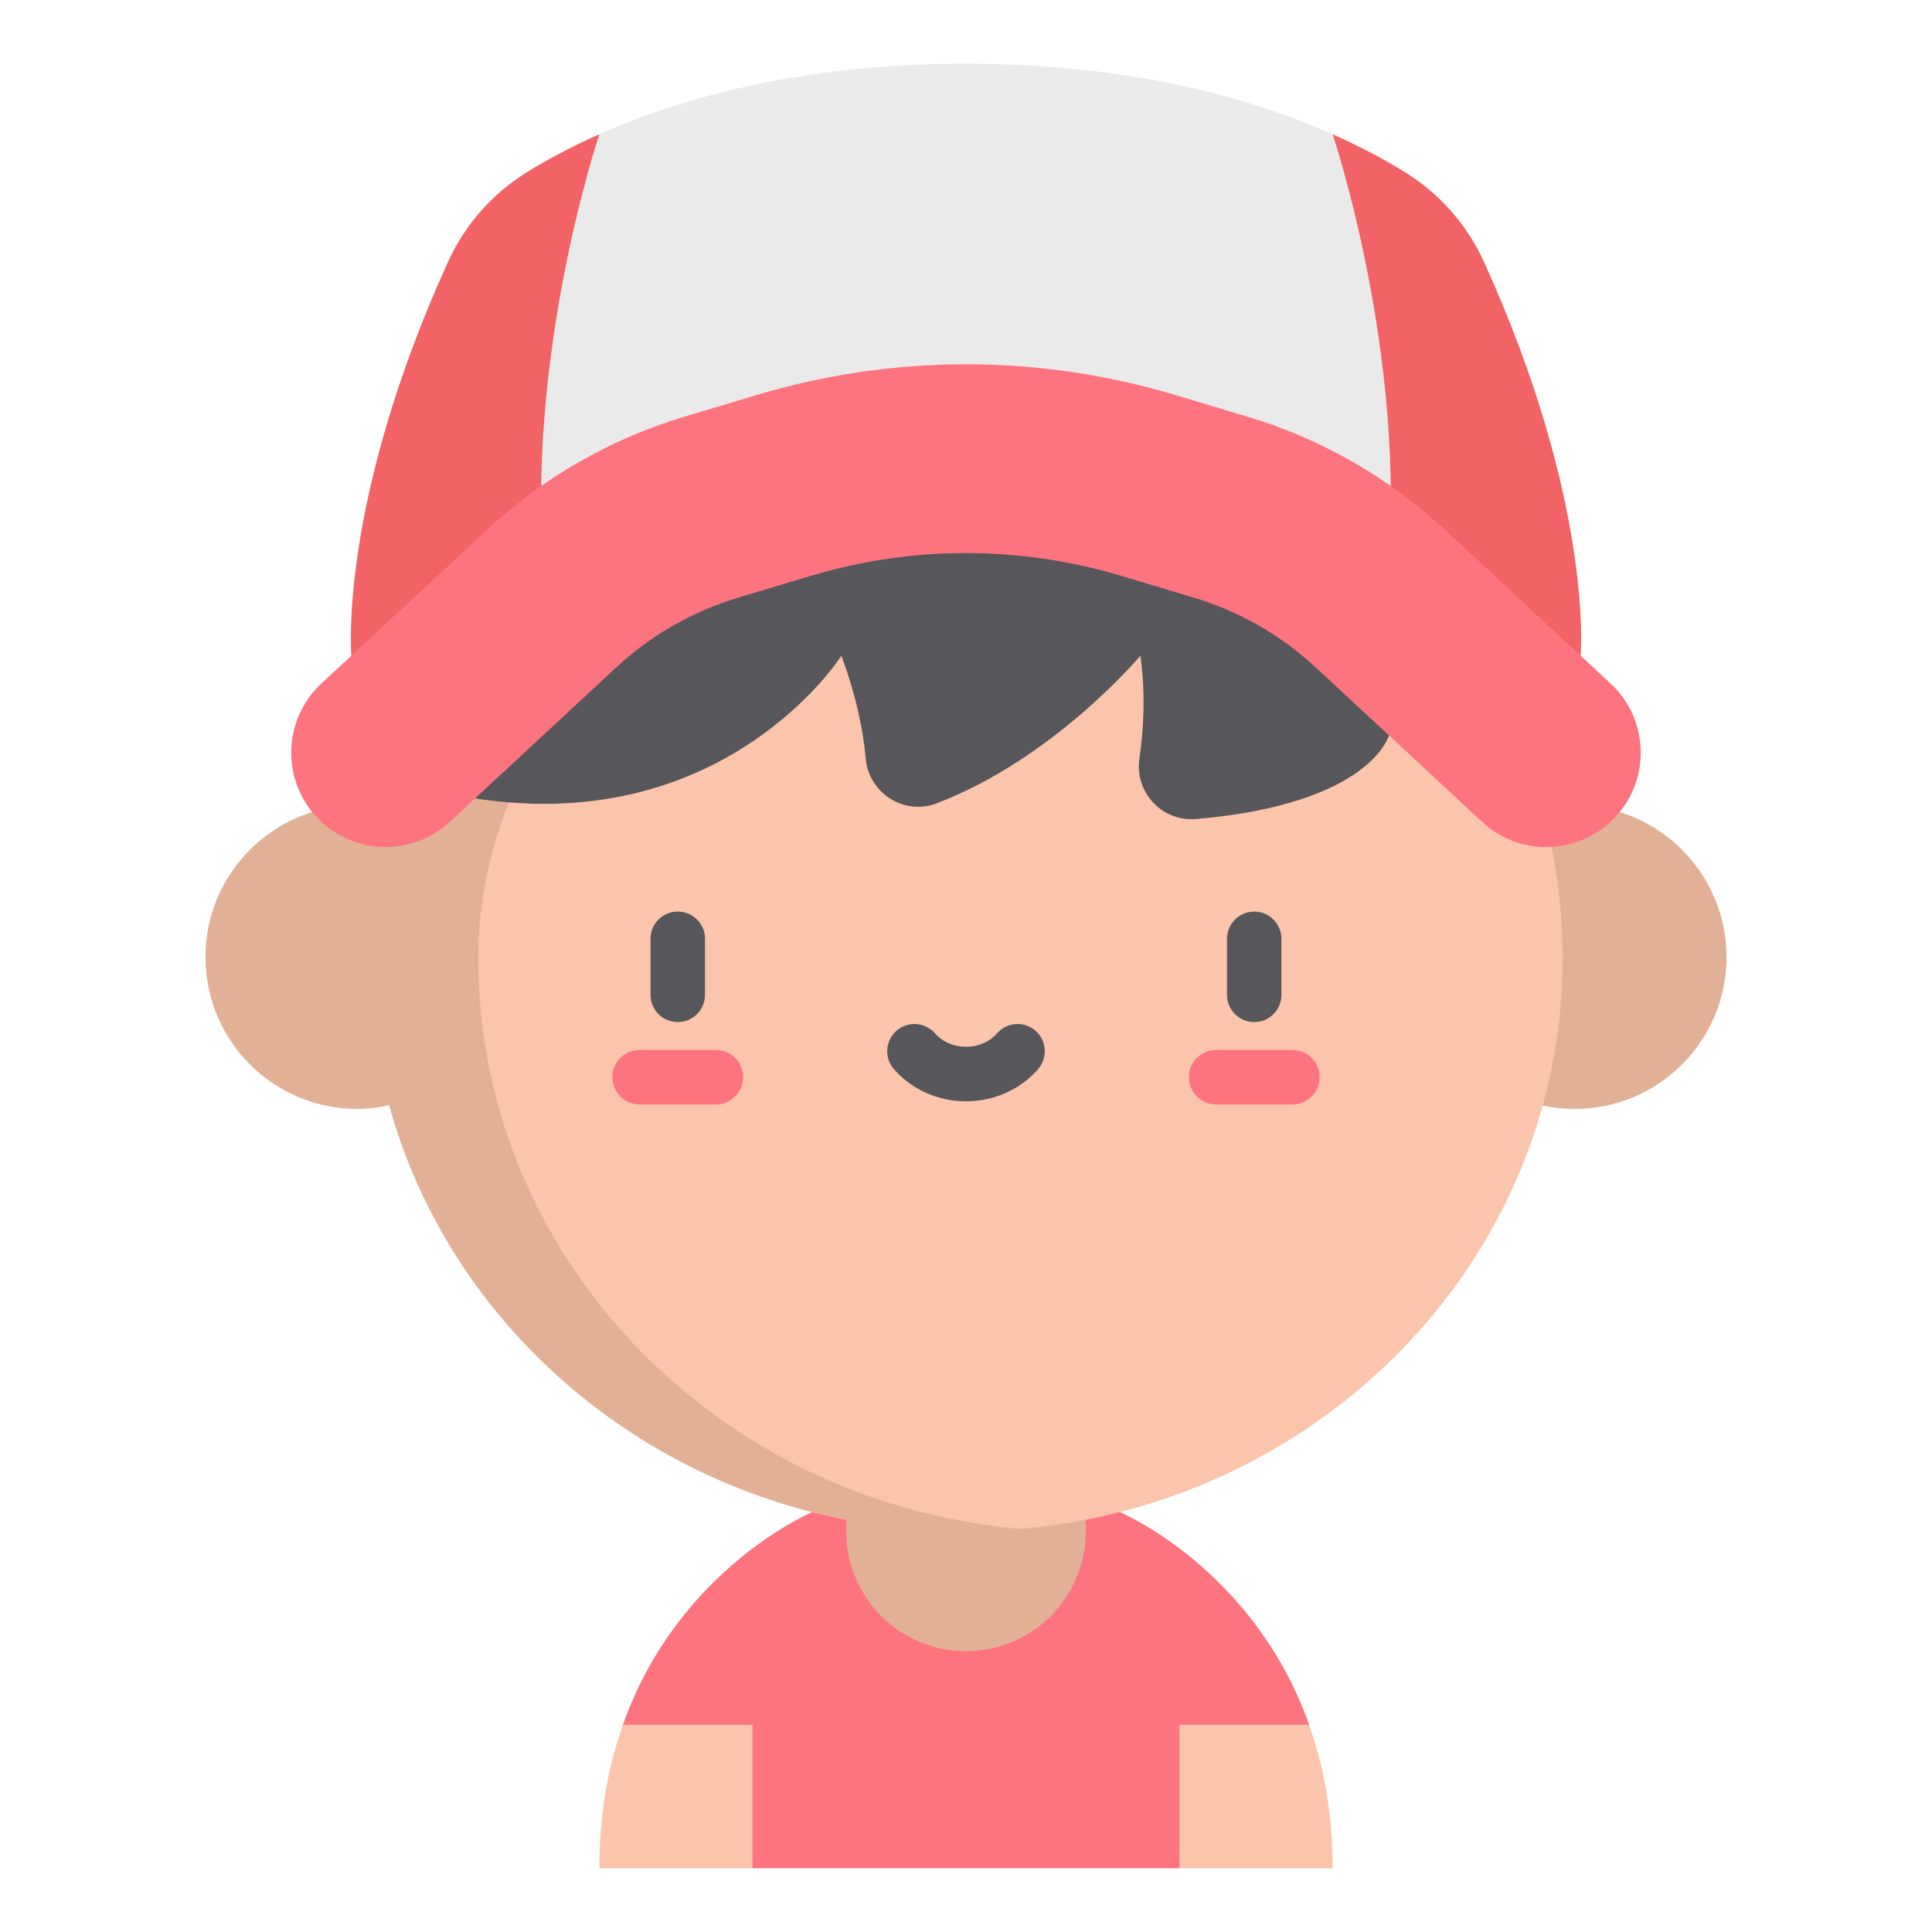
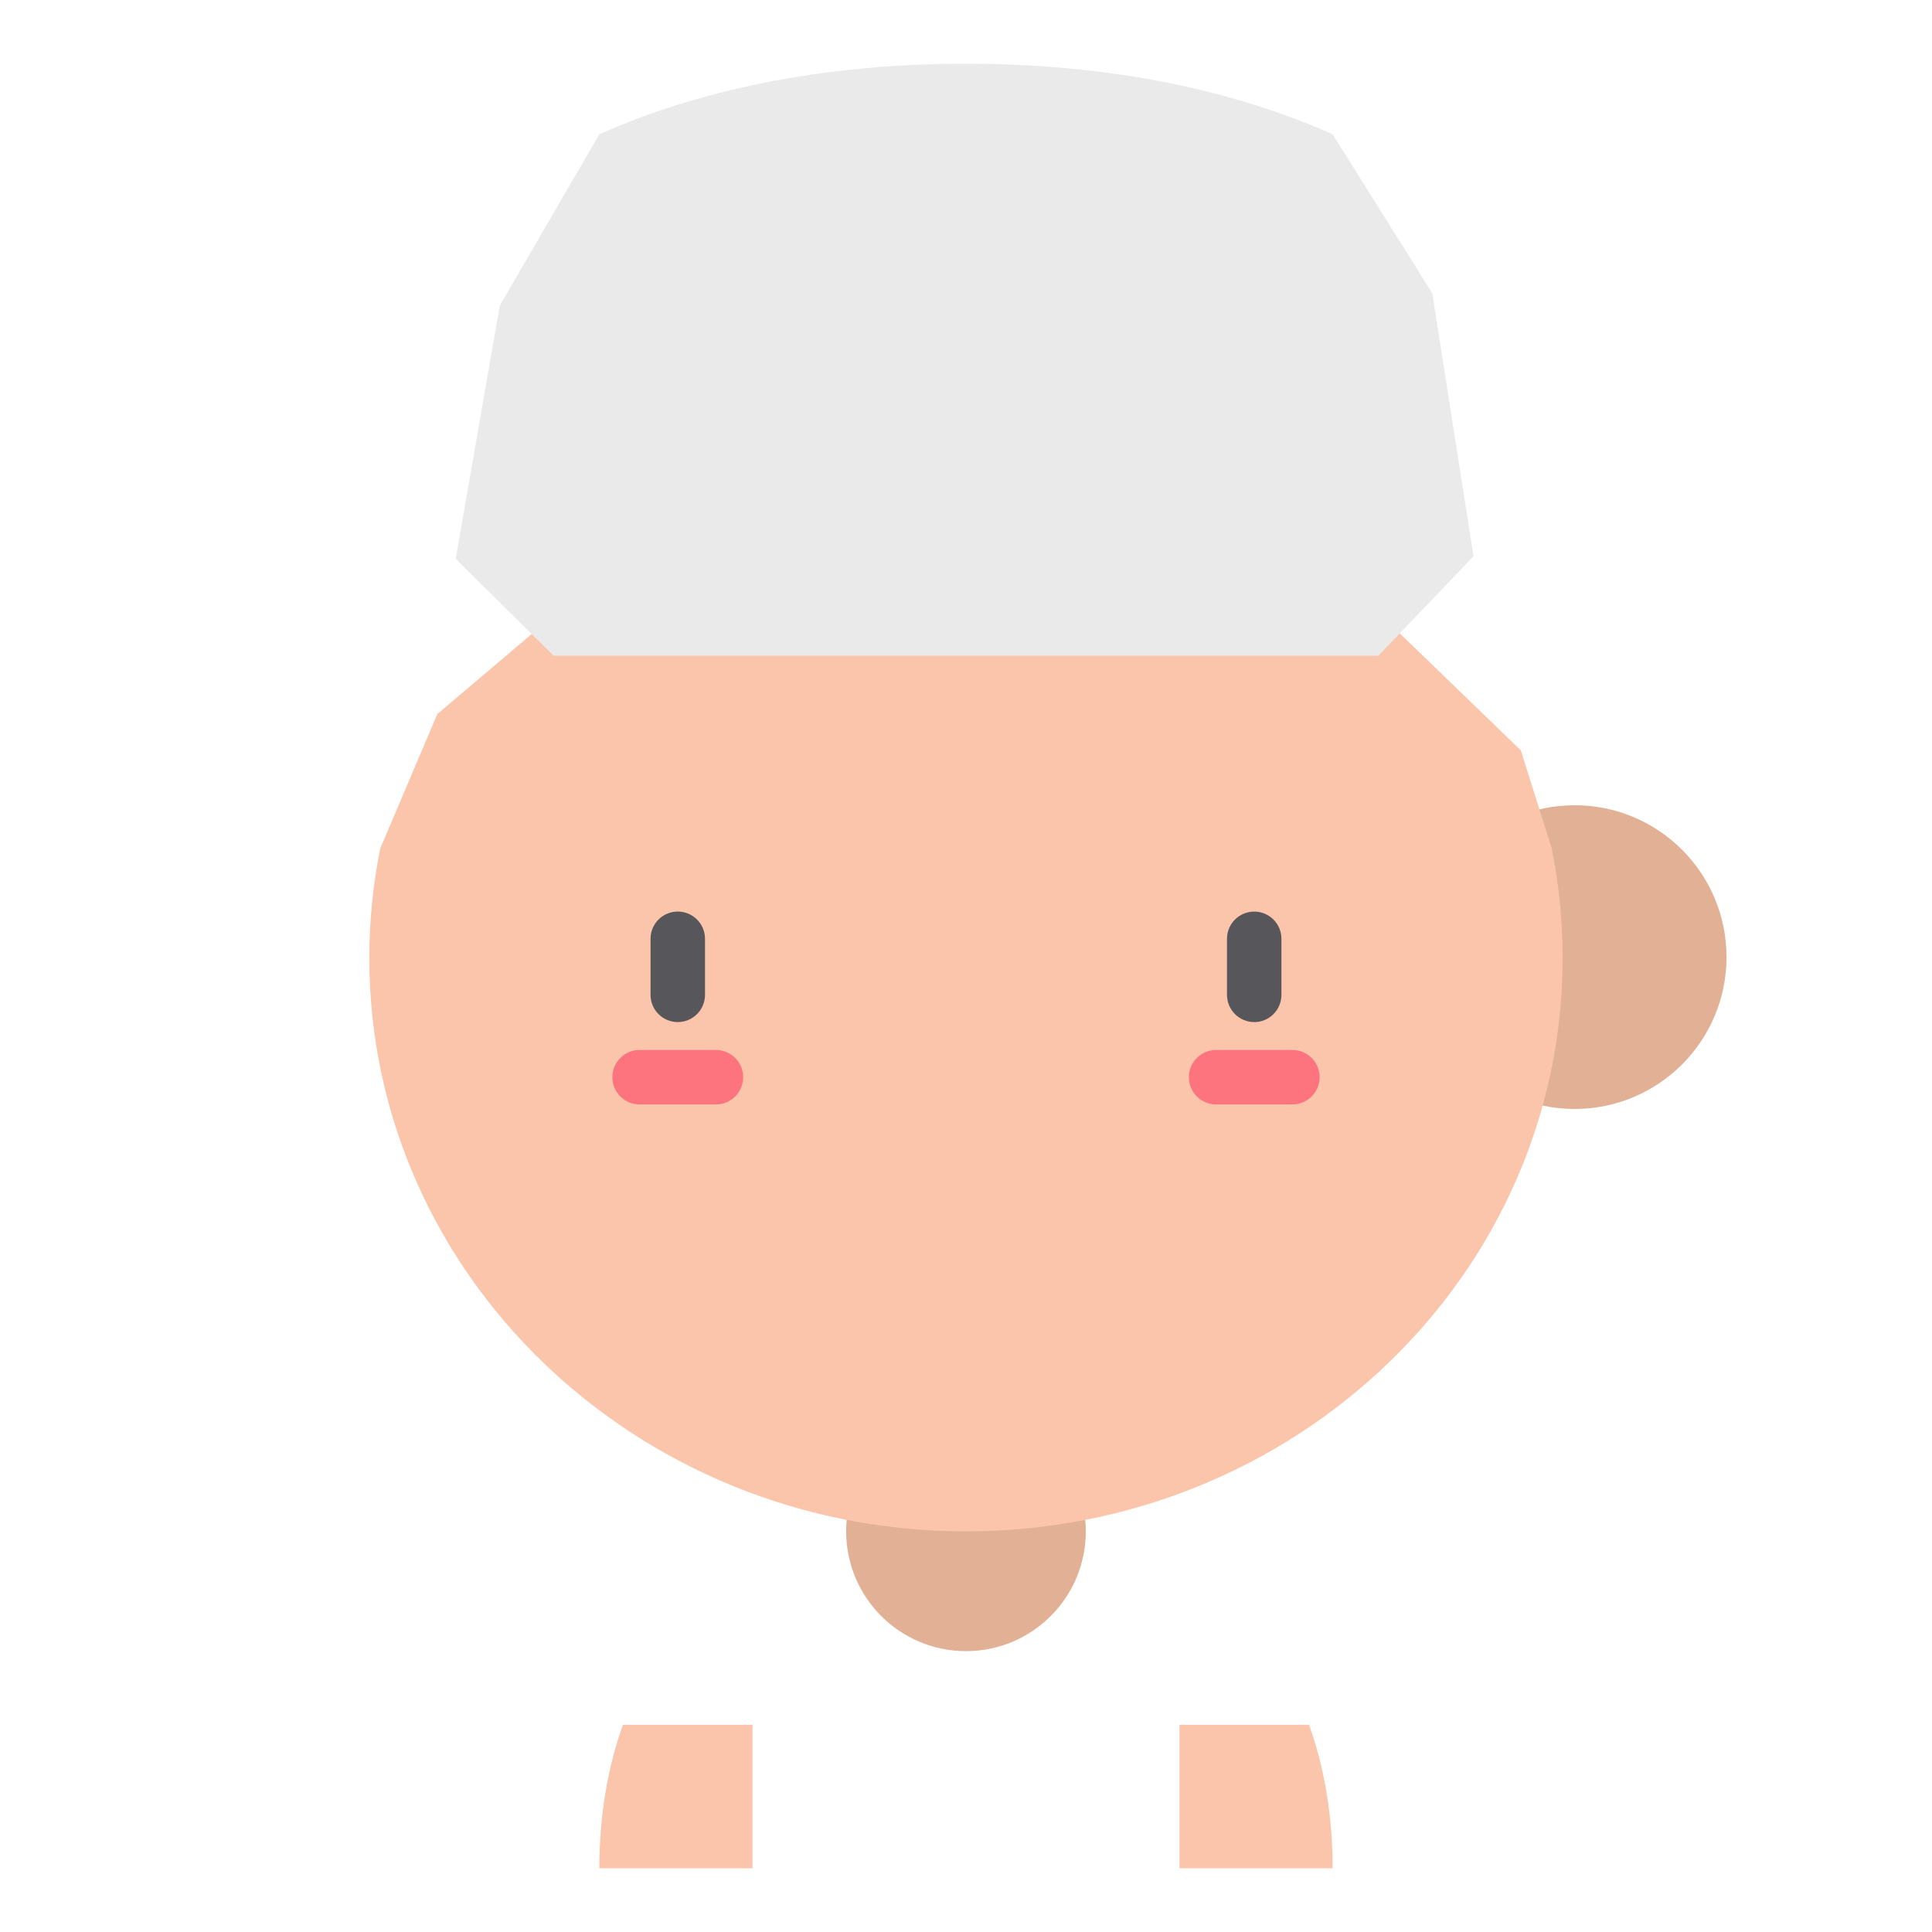
<svg xmlns="http://www.w3.org/2000/svg" id="svg8394" version="1.1" viewBox="0 0 682.67 682.67">
  <defs>
    <style>
      .st0 {
        fill: #f26365;
      }

      .st1 {
        fill: #fac5aa;
      }

      .st2 {
        fill: #fd747f;
      }

      .st3 {
        fill: #eaeaea;
      }

      .st4 {
        fill: #e2b195;
      }

      .st5 {
        fill: #57565b;
      }
    </style>
  </defs>
  <path class="st4" d="M610.06,338.19c0,29.64-24.03,53.66-53.66,53.66s-53.66-24.02-53.66-53.66,24.02-53.66,53.66-53.66,53.66,24.03,53.66,53.66h0Z" />
-   <path class="st2" d="M416.77,660.16h-150.87l-45.8-50.7c19.56-55.31,66.9-75.17,66.9-75.17h108.69s47.34,19.86,66.9,75.17l-45.8,50.7Z" />
  <path class="st4" d="M383.67,541.09c0,23.39-18.96,42.34-42.34,42.34s-42.34-18.96-42.34-42.34,18.96-42.34,42.34-42.34,42.34,18.96,42.34,42.34Z" />
  <path class="st1" d="M470.89,660.16h-54.12v-50.7h45.8c5.11,14.4,8.31,31.2,8.31,50.7h0ZM265.9,609.46v50.7h-54.12c0-19.49,3.21-36.3,8.31-50.7h45.8ZM548.31,299.82c2.56,12.73,3.85,25.68,3.85,38.67,0,111.9-94.39,202.61-210.83,202.61s-210.83-90.71-210.83-202.61c0-12.98,1.29-25.93,3.85-38.66l20.19-47.53,80.14-67.93,106.65-19.11,122.68,28.97,73.36,70.9,10.94,34.69Z" />
-   <path class="st4" d="M168.99,338.48v-.39c.04-19.76,4.28-39.28,12-57.46l12.04-28.33,80.14-67.93,84.76-15.19-16.6-3.93-106.65,19.11-80.14,67.93-14.57,34.29c-4.05-1.33-8.6-2.06-13.71-2.06-29.63,0-53.66,24.03-53.66,53.66s24.03,53.66,53.66,53.66c4.11,0,7.85-.48,11.26-1.35,23.9,86.69,106.08,150.59,203.81,150.59,6.48,0,12.9-.3,19.24-.85-107.42-9.34-191.58-96.1-191.58-201.76h0Z" />
  <path class="st3" d="M470.89,47.44h.01c-28.59-12.69-71.26-24.93-129.56-24.93s-100.98,12.23-129.57,24.91h.01s-35.2,60.61-35.2,60.61l-15.55,89.43,34.57,34.23h291.46l33.61-35.13-14.58-92.94-35.2-56.19Z" />
-   <path class="st0" d="M193.57,214.02c.78,5.88,1.46,11.78,2.04,17.68h-71.46s-4.78-53.55,34.16-139.18c5.94-13.06,15.61-24.07,27.8-31.63,6.74-4.17,15.27-8.84,25.67-13.47h.01s-28.89,85.6-18.21,166.59ZM558.52,231.7h-71.46c.54-5.61,1.22-11.5,2.04-17.68,10.68-80.99-18.22-166.57-18.22-166.57h.01c10.4,4.61,18.93,9.28,25.67,13.46,12.19,7.55,21.86,18.57,27.8,31.63,38.94,85.62,34.16,139.17,34.16,139.17h0Z" />
  <path class="st5" d="M443.18,361.15c-5.31,0-9.62-4.31-9.62-9.62h0v-19.8c0-5.31,4.3-9.62,9.61-9.62h0c5.31,0,9.62,4.3,9.62,9.62h0v19.81c0,5.31-4.3,9.62-9.62,9.62h0Z" />
  <path class="st2" d="M456.67,390.25h-26.97c-5.31,0-9.62-4.31-9.62-9.62s4.31-9.62,9.62-9.62h26.97c5.31,0,9.62,4.3,9.62,9.61h0c0,5.32-4.3,9.63-9.62,9.63h0Z" />
  <path class="st5" d="M239.49,361.15c-5.31,0-9.62-4.3-9.62-9.62h0v-19.81c0-5.31,4.3-9.62,9.62-9.62h0c5.31,0,9.62,4.3,9.62,9.62h0v19.81c0,5.31-4.3,9.62-9.62,9.62h0Z" />
  <path class="st2" d="M252.97,390.25h-26.97c-5.31,0-9.62-4.3-9.62-9.62h0c0-5.32,4.31-9.62,9.62-9.62h26.98c5.31,0,9.62,4.3,9.62,9.61h0c0,5.32-4.31,9.63-9.62,9.63Z" />
-   <path class="st5" d="M341.34,389.14c-9.88,0-19.16-4.13-25.46-11.35-3.5-4-3.09-10.08.91-13.58,4-3.5,10.08-3.09,13.58.91,2.65,3.03,6.65,4.77,10.97,4.77s8.32-1.74,10.97-4.77c3.5-4,9.57-4.41,13.57-.91,0,0,0,0,0,0,4,3.49,4.41,9.57.92,13.57,0,0,0,0,0,.01-6.3,7.21-15.59,11.35-25.46,11.35h0ZM464.01,194.23l-122.68-28.98-106.65,19.11-80.14,67.93,13.33,29.82c88.76,13.72,129.44-50.41,129.44-50.41,5.43,14.73,7.76,26.93,8.59,36.33,1.07,12.21,13.54,20.2,25.01,15.84,41.49-15.77,72.05-52.16,72.05-52.16,1.88,13.58,1.12,26.25-.35,36.32-1.75,11.9,8.01,22.39,19.99,21.37,61.87-5.29,68.18-29.57,68.18-29.57l-26.77-65.59Z" />
-   <path class="st2" d="M546.4,299.31c-8.12,0-16.25-2.94-22.68-8.9l-58.83-54.6c-12.19-11.32-27.06-19.82-42.99-24.61l-25.59-7.68c-35.97-10.79-73.99-10.79-109.96,0l-25.59,7.68c-15.94,4.78-30.8,13.29-42.99,24.61l-58.83,54.6c-13.5,12.53-34.6,11.74-47.13-1.76-12.53-13.5-11.74-34.6,1.76-47.13l58.83-54.6c19.63-18.22,43.56-31.91,69.2-39.61l25.59-7.68c48.5-14.55,99.78-14.55,148.28,0l25.59,7.68c25.65,7.69,49.58,21.39,69.2,39.6l58.83,54.6c13.5,12.53,14.28,33.63,1.76,47.13-6.57,7.08-15.5,10.66-24.45,10.66h0Z" />
</svg>